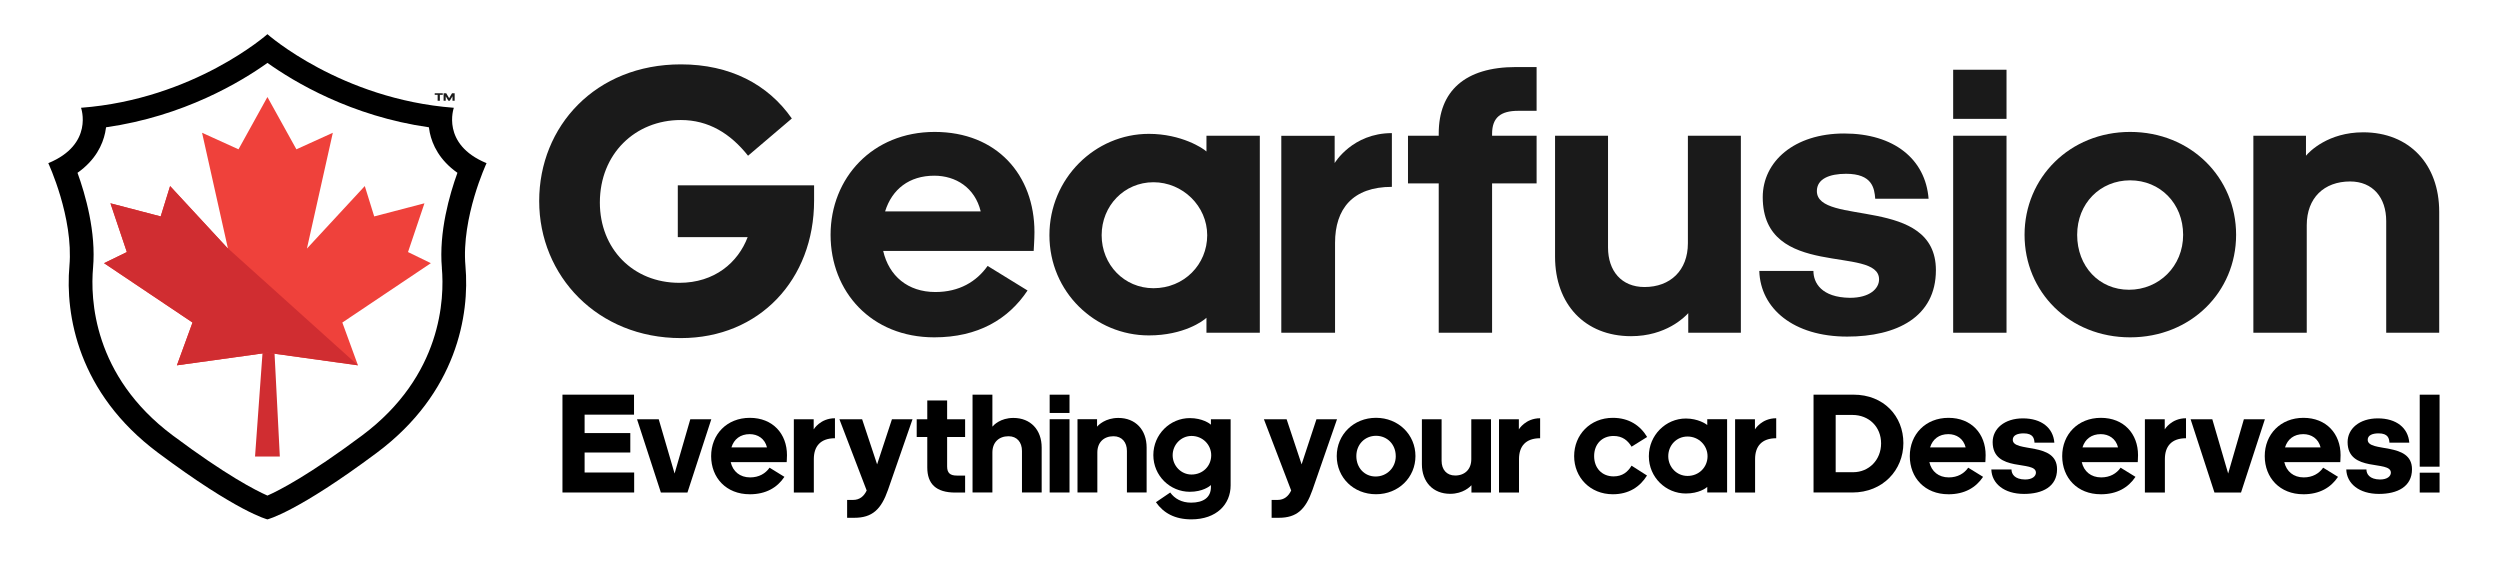
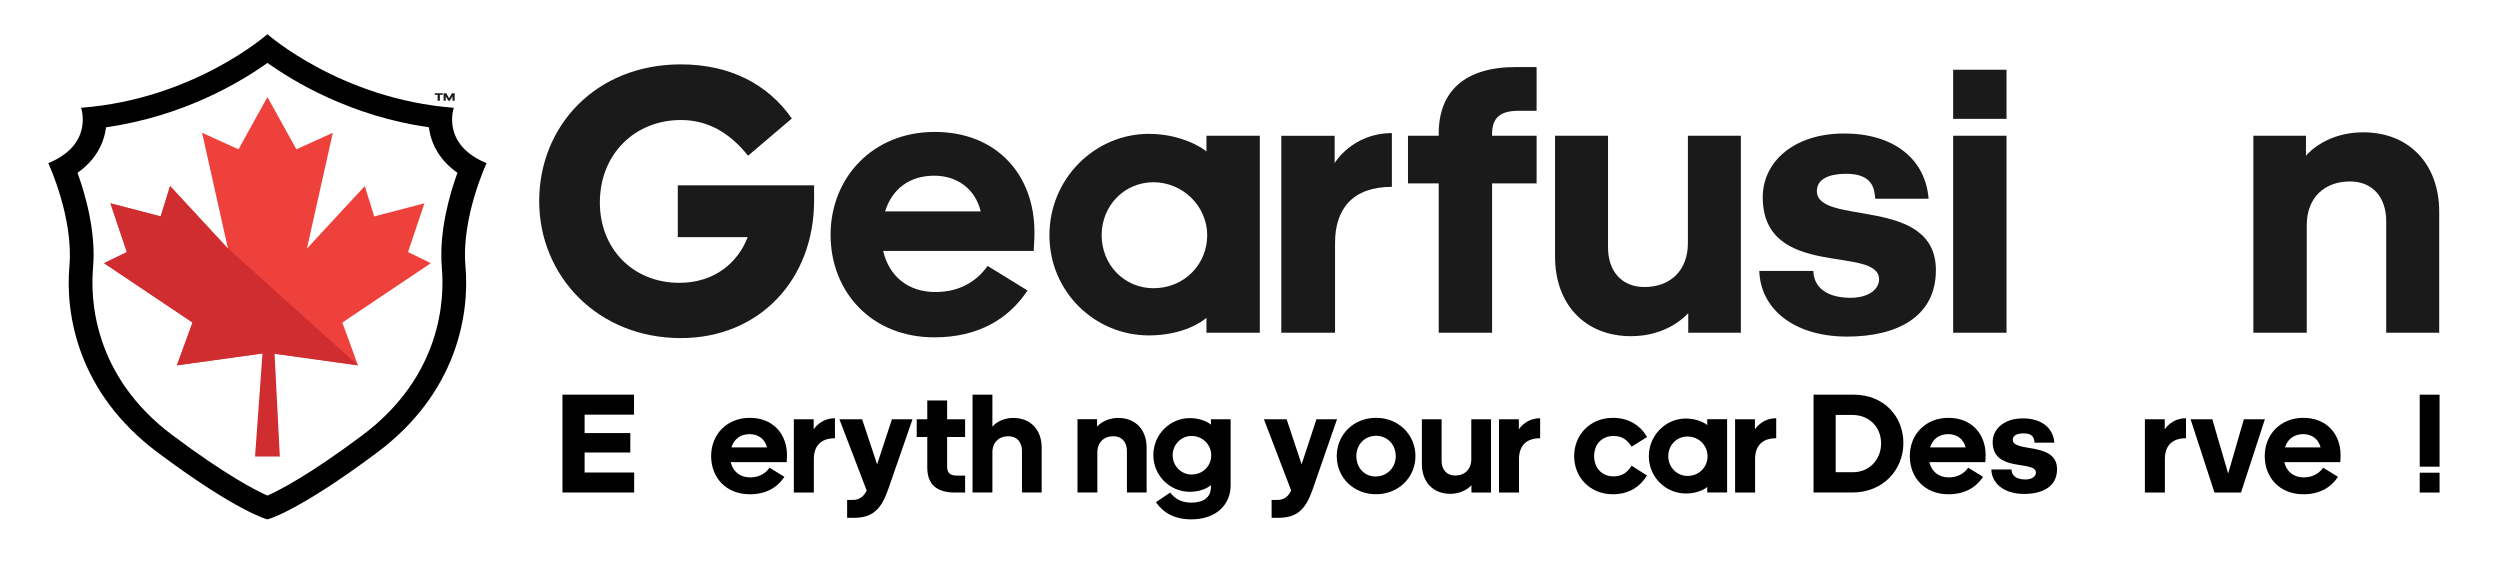
<svg xmlns="http://www.w3.org/2000/svg" viewBox="0 0 1035.45 239.36" version="1.1">
  <defs>
    <style>
      .cls-1 {
        fill: #d02d31;
      }

      .cls-2 {
        fill: #ef413b;
      }

      .cls-3 {
        fill: #1a1a1a;
      }
    </style>
  </defs>
  <g>
    <g id="Layer_1">
      <g>
        <path d="M232.96,163.46h29.64v8.28h-20.47v7.63h18.93v8.05h-18.93v8.28h20.53v8.28h-29.7v-40.52Z" />
-         <path d="M273.72,203.99l-9.88-30.35h8.99l6.57,22.48,6.51-22.48h8.7l-9.88,30.35h-11.01Z" />
        <path d="M310.51,204.71c-9.7,0-15.97-6.8-15.97-15.8s6.51-15.85,16.03-15.85,15.38,6.63,15.38,15.44c0,1.18-.12,2.72-.12,2.9h-23.19c.89,3.85,3.79,6.33,8.05,6.33,3.67,0,6.33-1.6,8.05-4.02l6.15,3.79c-2.96,4.44-7.63,7.22-14.38,7.22h0ZM302.94,185.31h14.73c-.89-3.67-3.85-5.5-7.16-5.5-3.85,0-6.51,2.07-7.57,5.5Z" />
        <path d="M345.83,181.51c-6.03,0-8.76,3.37-8.76,8.64v13.84h-8.28v-30.35h8.22v4.2s2.72-4.61,8.81-4.61v8.28h.01Z" />
        <path d="M350.86,214.46v-7.4h2.48c2.72,0,4.5-1.54,5.62-3.9l-11.3-29.52h9.41l6.21,18.69,6.15-18.69h8.52l-10.17,29.28c-2.84,8.1-6.51,11.54-13.96,11.54h-2.96Z" />
        <path d="M399.73,173.65v7.34h-7.45v12.19c0,2.72,1.24,3.79,4.02,3.79h3.43v7.04h-4.02c-8.05,0-11.65-3.61-11.65-10.41v-12.6h-4.38v-7.34h4.38v-7.81h8.22v7.81h7.45Z" />
        <path d="M411.03,176.71c.53-.65,3.31-3.61,8.7-3.61,7.1,0,11.71,4.91,11.71,12.25v18.63h-8.16v-17.21c0-3.61-2.07-6.09-5.56-6.09-4.02,0-6.69,2.54-6.69,6.74v16.56h-8.22v-40.52h8.22v13.25Z" />
-         <path d="M434.75,171.04v-7.57h8.22v7.57h-8.22ZM434.75,203.98v-30.35h8.22v30.35h-8.22Z" />
        <path d="M454.39,176.71c.53-.65,3.43-3.61,8.81-3.61,7.1,0,11.71,4.91,11.71,12.25v18.63h-8.16v-17.21c0-3.61-2.07-6.09-5.56-6.09-4.02,0-6.69,2.54-6.69,6.74v16.56h-8.22v-30.35h8.1v3.08h.01Z" />
        <path d="M501.54,200.91c-.47.47-3.37,2.78-8.76,2.78-8.1,0-15.09-6.57-15.09-15.2s6.98-15.32,15.09-15.32c5.21,0,8.28,2.25,8.76,2.72v-2.25h8.16v27.39c0,7.81-5.8,14.08-16.27,14.08-6.8,0-11.54-2.6-14.67-7.1l5.92-4.02c1.83,2.54,4.73,4.2,8.64,4.2,5.09,0,8.22-2.13,8.22-6.45v-.83h0ZM501.66,188.55c0-4.38-3.55-7.99-8.16-7.99-4.32,0-7.81,3.61-7.81,7.99s3.49,7.99,7.81,7.99c4.67,0,8.16-3.49,8.16-7.99Z" />
        <path d="M526.68,214.46v-7.4h2.48c2.72,0,4.5-1.54,5.62-3.9l-11.3-29.52h9.41l6.21,18.69,6.15-18.69h8.52l-10.17,29.28c-2.84,8.1-6.51,11.54-13.96,11.54h-2.96Z" />
        <path d="M586.25,188.9c0,8.81-6.98,15.8-16.33,15.8s-16.27-6.92-16.27-15.8,6.98-15.85,16.27-15.85,16.33,6.98,16.33,15.85ZM578.09,188.9c0-4.85-3.55-8.4-8.16-8.4s-8.16,3.55-8.16,8.4,3.37,8.46,7.99,8.46,8.34-3.61,8.34-8.46h-.01Z" />
        <path d="M609.44,200.98c-.53.59-3.43,3.55-8.81,3.55-7.1,0-11.71-4.91-11.71-12.25v-18.63h8.16v17.21c0,3.61,2.07,6.09,5.62,6.09,3.96,0,6.68-2.54,6.68-6.74v-16.56h8.16v30.35h-8.1v-3.02h0Z" />
        <path d="M637.9,181.51c-6.03,0-8.76,3.37-8.76,8.64v13.84h-8.28v-30.35h8.22v4.2s2.72-4.61,8.81-4.61v8.28h.01Z" />
        <path d="M682.15,196.96c-2.9,4.67-7.51,7.75-14.14,7.75-9.41,0-16.03-6.98-16.03-15.8s6.63-15.85,16.03-15.85c6.69,0,11.36,3.19,14.2,7.93l-6.45,4.02c-1.54-2.54-3.73-4.44-7.45-4.44-4.79,0-8.05,3.37-8.05,8.34s3.25,8.4,8.05,8.4c3.73,0,5.92-1.89,7.45-4.44l6.39,4.08h0Z" />
        <path d="M707.11,201.68c-.47.47-3.49,2.72-8.87,2.72-8.28,0-15.32-6.69-15.32-15.44s7.04-15.62,15.32-15.62c5.03,0,8.4,2.25,8.87,2.72v-2.43h8.22v30.35h-8.22v-2.31h0ZM707.23,188.96c0-4.5-3.67-8.16-8.28-8.16s-7.99,3.67-7.99,8.16,3.49,8.16,7.99,8.16c4.73,0,8.28-3.61,8.28-8.16Z" />
        <path d="M735.68,181.51c-6.03,0-8.76,3.37-8.76,8.64v13.84h-8.28v-30.35h8.22v4.2s2.72-4.61,8.81-4.61v8.28h.01Z" />
        <path d="M751.13,163.46h16.56c12.48,0,20.65,8.87,20.65,20.05s-8.52,20.47-21.12,20.47h-16.09v-40.52ZM760.3,171.86v23.72h7.22c6.57,0,11.59-5.09,11.59-11.95s-5.03-11.77-11.89-11.77h-6.92Z" />
        <path d="M806.97,204.71c-9.7,0-15.97-6.8-15.97-15.8s6.51-15.85,16.03-15.85,15.38,6.63,15.38,15.44c0,1.18-.12,2.72-.12,2.9h-23.19c.89,3.85,3.79,6.33,8.05,6.33,3.67,0,6.33-1.6,8.05-4.02l6.15,3.79c-2.96,4.44-7.63,7.22-14.38,7.22h0ZM799.4,185.31h14.73c-.89-3.67-3.85-5.5-7.16-5.5-3.85,0-6.51,2.07-7.57,5.5Z" />
        <path d="M833.12,194.46c0,1.83,1.24,4.08,5.62,4.14,3.08,0,4.5-1.42,4.5-2.84,0-5.32-17.92.12-17.92-12.66,0-5.5,4.85-9.82,12.54-9.82s12.54,3.96,13.01,10.06h-8.22c-.12-1.66-.47-3.85-4.5-3.85-2.54,0-4.5.77-4.5,2.66,0,5.44,18.34.65,18.34,12.19,0,7.22-6.03,10.23-13.67,10.23-8.28,0-13.37-4.32-13.55-10.12h8.35Z" />
-         <path d="M870.09,204.71c-9.7,0-15.97-6.8-15.97-15.8s6.51-15.85,16.03-15.85,15.38,6.63,15.38,15.44c0,1.18-.12,2.72-.12,2.9h-23.19c.89,3.85,3.79,6.33,8.05,6.33,3.67,0,6.33-1.6,8.05-4.02l6.15,3.79c-2.96,4.44-7.63,7.22-14.38,7.22h0ZM862.52,185.31h14.73c-.89-3.67-3.85-5.5-7.16-5.5-3.85,0-6.51,2.07-7.57,5.5Z" />
        <path d="M905.41,181.51c-6.03,0-8.76,3.37-8.76,8.64v13.84h-8.28v-30.35h8.22v4.2s2.72-4.61,8.81-4.61v8.28h.01Z" />
        <path d="M917.18,203.99l-9.88-30.35h8.99l6.57,22.48,6.51-22.48h8.7l-9.88,30.35h-11.01Z" />
        <path d="M953.98,204.71c-9.7,0-15.97-6.8-15.97-15.8s6.51-15.85,16.03-15.85,15.38,6.63,15.38,15.44c0,1.18-.12,2.72-.12,2.9h-23.19c.89,3.85,3.79,6.33,8.05,6.33,3.67,0,6.33-1.6,8.05-4.02l6.15,3.79c-2.96,4.44-7.63,7.22-14.38,7.22h0ZM946.41,185.31h14.73c-.89-3.67-3.85-5.5-7.16-5.5-3.85,0-6.51,2.07-7.57,5.5Z" />
-         <path d="M980.13,194.46c0,1.83,1.24,4.08,5.62,4.14,3.08,0,4.5-1.42,4.5-2.84,0-5.32-17.92.12-17.92-12.66,0-5.5,4.85-9.82,12.54-9.82s12.54,3.96,13.01,10.06h-8.22c-.12-1.66-.47-3.85-4.5-3.85-2.54,0-4.5.77-4.5,2.66,0,5.44,18.34.65,18.34,12.19,0,7.22-6.03,10.23-13.67,10.23-8.28,0-13.37-4.32-13.55-10.12h8.35Z" />
        <path d="M1010.42,193.29h-8.22v-29.82h8.22v29.82ZM1002.2,204v-8.22h8.22v8.22h-8.22Z" />
      </g>
      <g>
        <path d="M280.73,76.75v21.46h28.94c-3.98,10.5-13.68,18.93-28.3,18.93-19.25,0-32.92-14.16-32.92-33.24,0-20.19,14.63-34.19,33.55-34.19,11.45,0,20.51,5.57,27.83,14.79l18.13-15.42c-9.86-14.16-25.61-22.42-45.96-22.42-35.3,0-58.68,25.6-58.68,56.61s24.17,56.76,58.68,56.76c32.6,0,55.18-24.33,55.18-56.92v-6.36s-56.45,0-56.45,0Z" class="cls-3" />
        <path d="M428.45,96.14c0-23.69-15.58-41.5-41.34-41.5s-43.1,19.08-43.1,42.62,16.86,42.46,42.94,42.46c18.12,0,30.69-7.48,38.64-19.4l-16.54-10.18c-4.61,6.52-11.77,10.81-21.63,10.81-11.45,0-19.24-6.68-21.62-17.01h62.33c0-.48.32-4.61.32-7.8h0ZM366.59,87.56c2.87-9.22,10.02-14.79,20.36-14.79,8.9,0,16.85,4.93,19.24,14.79h-39.6,0Z" class="cls-3" />
        <path d="M499.69,56.23v6.52c-1.28-1.27-10.34-7.31-23.86-7.31-22.26,0-41.18,18.44-41.18,41.98s18.92,41.5,41.18,41.5c14.47,0,22.58-6.04,23.86-7.31v6.2h22.1V56.23h-22.1ZM477.74,119.37c-12.08,0-21.46-9.7-21.46-21.94s9.38-21.95,21.46-21.95,22.26,9.86,22.26,21.95-9.54,21.94-22.26,21.94Z" class="cls-3" />
        <path d="M552.79,67.53v-11.29h-22.1v81.58h22.26v-37.21c0-14.15,7.32-23.22,23.54-23.22v-22.26c-16.38,0-23.7,12.4-23.7,12.4Z" class="cls-3" />
        <path d="M628.8,45.9h7.63v-18.13h-8.58c-21.15,0-31.96,10.02-31.96,27.51v.95h-12.73v19.72h12.73v61.86h22.1v-61.86h18.44v-19.72h-18.44v-.79c0-6.84,3.65-9.54,10.81-9.54h0Z" class="cls-3" />
        <path d="M699.09,56.23v44.53c0,11.29-7.32,18.12-17.97,18.12-9.54,0-15.11-6.67-15.11-16.37v-46.28h-21.94v50.09c0,19.72,12.4,32.92,31.48,32.92,14.47,0,22.26-7.95,23.69-9.54v8.11h21.79V56.23h-21.94Z" class="cls-3" />
        <path d="M752.51,79.14c0-5.09,5.25-7.16,12.09-7.16,10.81,0,11.76,5.89,12.08,10.34h22.1c-1.27-16.38-14.31-27.03-34.98-27.03s-33.71,11.61-33.71,26.39c0,34.35,48.18,19.72,48.18,34.03,0,3.82-3.82,7.64-12.08,7.64-11.77-.16-15.11-6.2-15.11-11.13h-22.42c.48,15.58,14.15,27.19,36.41,27.19,20.52,0,36.74-8.11,36.74-27.51,0-31.01-49.3-18.13-49.3-32.76Z" class="cls-3" />
        <path d="M808.96,28.88v20.36h22.1v-20.36s-22.1,0-22.1,0ZM808.96,56.23v81.58h22.1V56.23h-22.1Z" class="cls-3" />
-         <path d="M882.26,54.64c-24.96,0-43.73,18.92-43.73,42.62s18.61,42.46,43.73,42.46,43.89-18.77,43.89-42.46-18.76-42.62-43.89-42.62ZM881.79,120.01c-12.41,0-21.47-9.7-21.47-22.74s9.54-22.58,21.94-22.58,21.95,9.54,21.95,22.58-10.02,22.74-22.42,22.74h0Z" class="cls-3" />
        <path d="M978.78,54.8c-14.47,0-22.26,7.95-23.69,9.7v-8.27h-21.79v81.58h22.11v-44.53c0-11.29,7.15-18.12,17.97-18.12,9.38,0,14.94,6.67,14.94,16.37v46.28h21.95v-50.09c0-19.72-12.41-32.92-31.49-32.92h0Z" class="cls-3" />
      </g>
      <g>
        <g>
          <g>
            <polygon points="108.79 145.37 105.63 189.1 115.9 189.1 113.53 142.91 108.79 145.37" class="cls-1" />
            <polygon points="141.79 133.59 148.26 151.31 110.76 146.1 73.27 151.31 79.74 133.59 43.09 109 52.54 104.4 45.74 84.2 66.55 89.64 70.45 77.06 93.93 102.44 93.94 102.45 94.42 102.96 94.39 102.85 83.69 54.99 98.78 61.84 110.76 40.18 122.76 61.84 137.85 54.99 127.12 102.96 151.09 77.06 154.99 89.64 175.8 84.2 168.99 104.4 178.45 109 141.79 133.59" class="cls-2" />
            <polygon points="148.26 151.31 110.76 146.1 73.27 151.31 79.74 133.59 43.09 109 52.54 104.4 45.74 84.2 66.55 89.64 70.45 77.06 93.93 102.44 93.94 102.45 94.39 102.85 148.26 151.31" class="cls-1" />
          </g>
          <path d="M201.52,67.58c-19-7.82-13.55-22.94-13.55-22.94-46.85-3.57-77.21-30.48-77.21-30.48,0,0-30.34,26.92-77.2,30.48,0,0,5.45,15.11-13.56,22.94,0,0,10.51,22.47,8.75,42.62-1.77,20.14,3.53,52.55,36.63,77.27,33.1,24.72,45.38,27.65,45.38,27.65,0,0,12.28-2.93,45.38-27.65,33.1-24.72,38.41-57.13,36.64-77.27-1.77-20.14,8.74-42.62,8.74-42.62ZM183,110.94c1.12,12.63.12,44.66-32.99,69.39-21.98,16.41-34.24,22.73-39.24,24.93-5-2.2-17.26-8.51-39.24-24.93-33.1-24.72-34.1-56.76-32.99-69.39,1.31-14.83-3.18-30.38-6.44-39.37,7.48-5.26,10.39-11.64,11.45-16.61.16-.77.29-1.52.38-2.24,32.22-4.59,55.89-18.84,66.85-26.67,10.97,7.83,34.63,22.08,66.86,26.67.09.72.21,1.47.37,2.24,1.06,4.96,3.97,11.35,11.45,16.61-3.25,8.99-7.74,24.55-6.44,39.37h0Z" />
        </g>
        <g>
          <path d="M181.26,41.73v-2.46h-1.21v-.64h3.34v.64h-1.21v2.46h-.92,0Z" class="cls-3" />
          <path d="M184.61,39.88v1.85h-.88v-3.1h1.1l1.19,2.05,1.19-2.05h1.1v3.1h-.9v-1.86l-1.1,1.86h-.6l-1.1-1.85h0Z" class="cls-3" />
        </g>
      </g>
    </g>
  </g>
</svg>